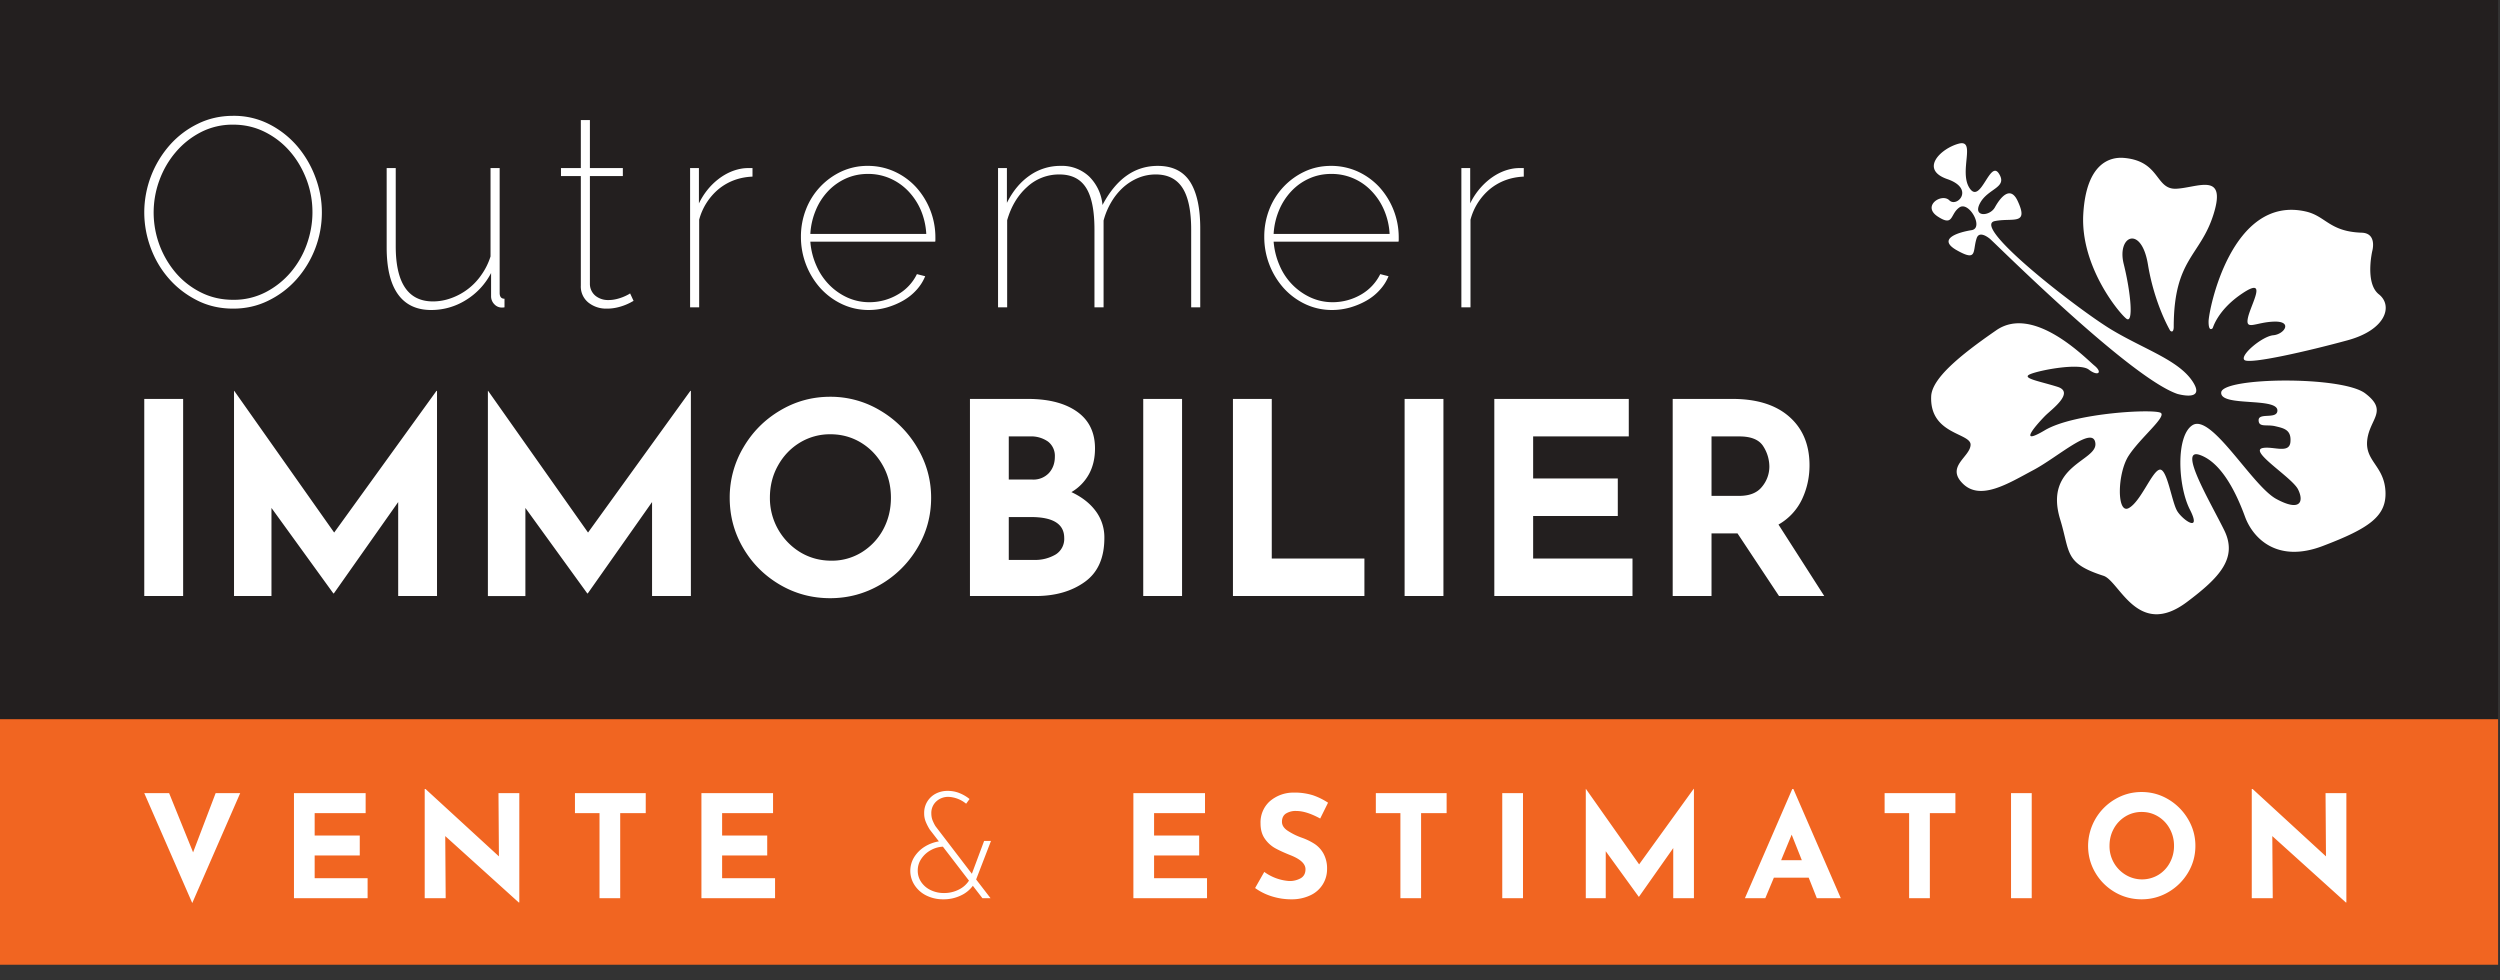
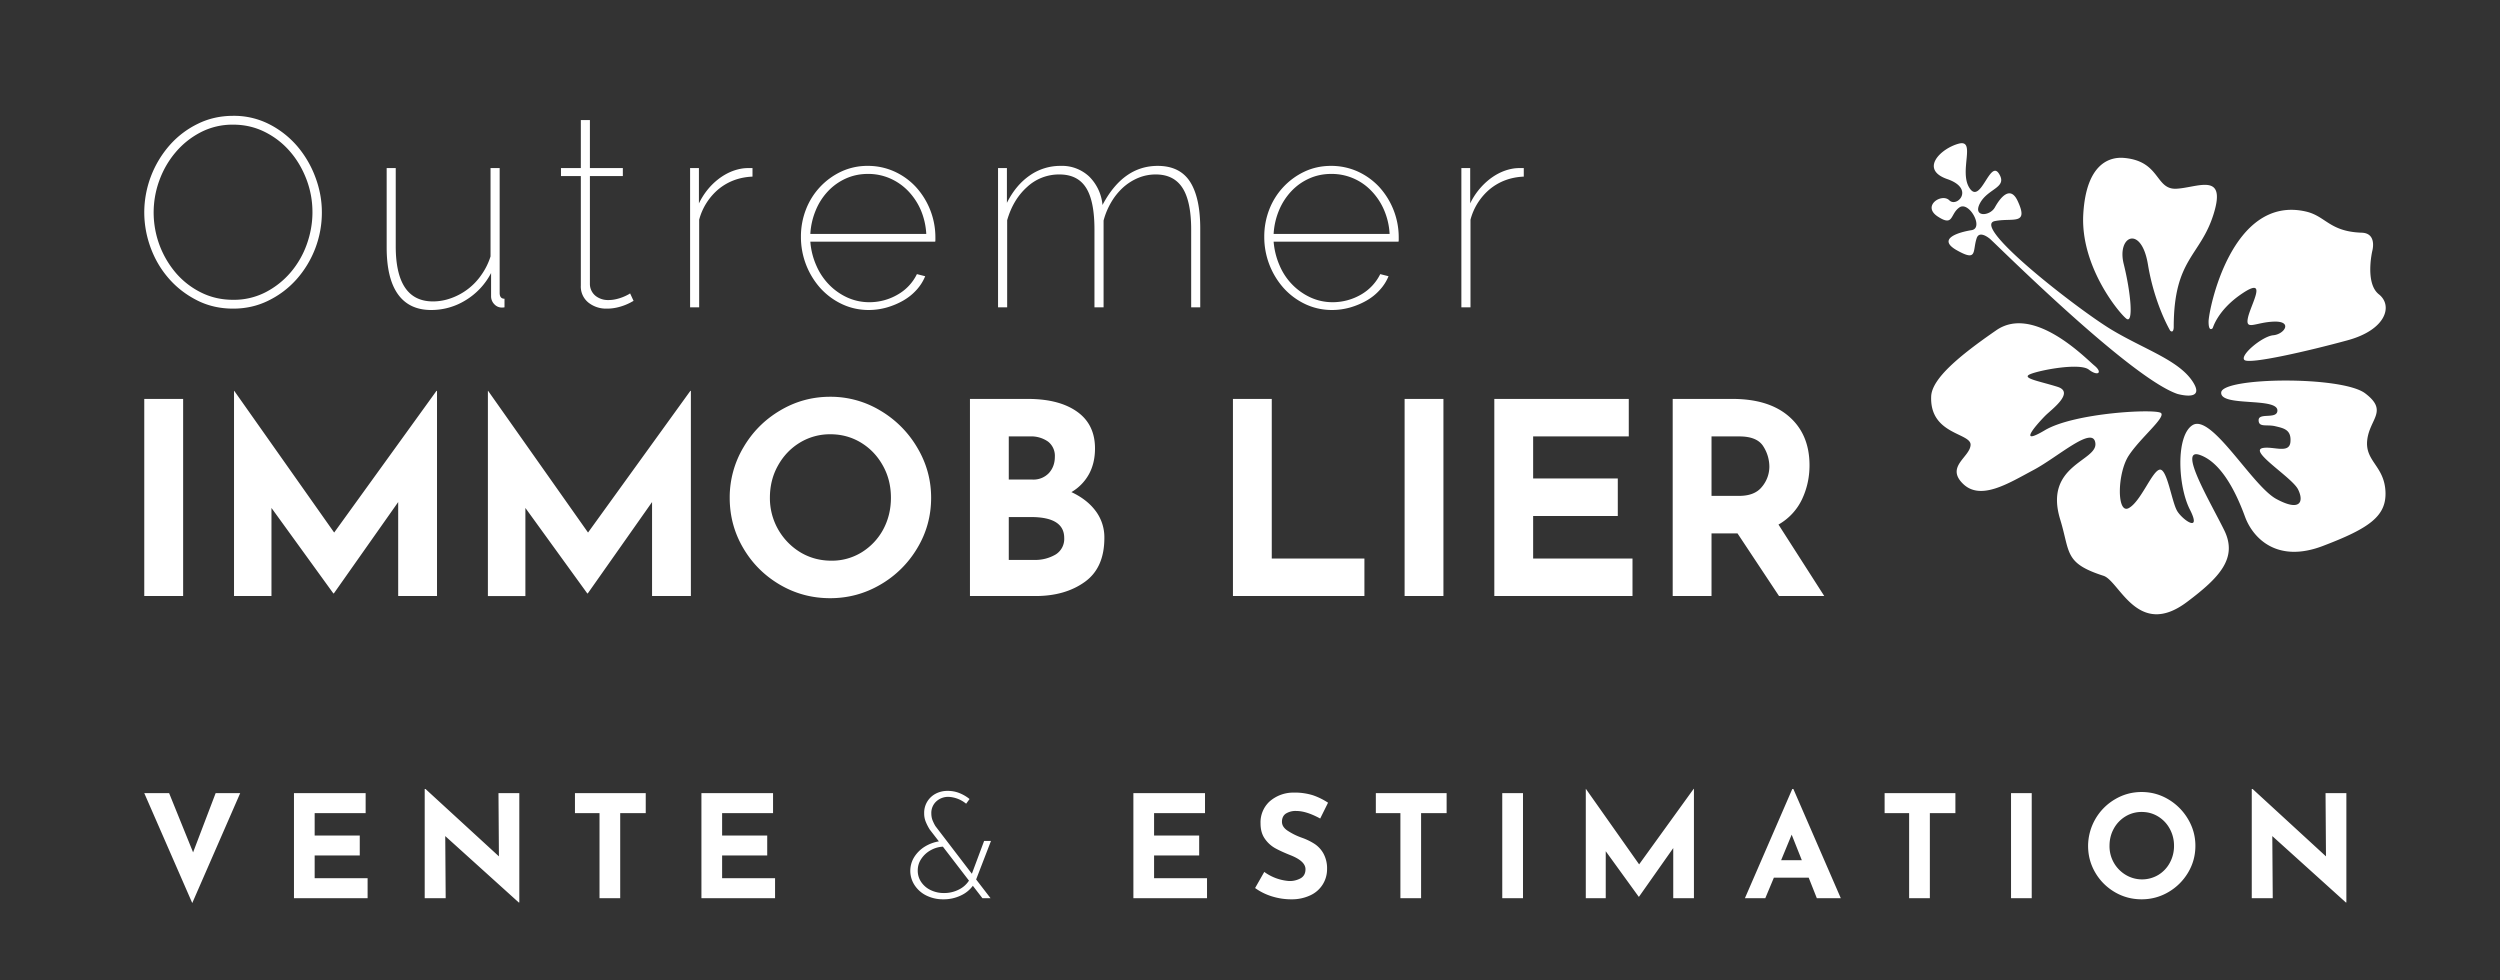
<svg xmlns="http://www.w3.org/2000/svg" viewBox="0 0 51 20" fill-rule="evenodd" clip-rule="evenodd" stroke-linejoin="round" stroke-miterlimit="1.414">
  <rect x="0" y="0" width="51" height="20" fill="#333333" stroke="none" />
-   <path fill="#231f1f" d="M-.002 0H50.96v18.422H-.002z" />
-   <path fill="#f16521" d="M-.002 14.672h50.963v5.008H-.002z" />
-   <path d="M42.726 7.458c-.176-.145-1.237-1.248-2-.722-.763.526-1.316.99-1.33 1.351-.031.783.815.742.804.989-.01.248-.515.443-.154.794.36.35.927-.01 1.432-.279.506-.267 1.229-.93 1.268-.546.037.364-1.057.443-.718 1.552.207.675.077.89.883 1.149.325.104.697 1.289 1.701.536.668-.501 1.041-.897.763-1.464-.278-.567-.959-1.701-.495-1.536.464.165.763.835.918 1.258.154.422.639.959 1.587.598s1.309-.608 1.278-1.124c-.031-.515-.422-.608-.371-1.041.052-.433.433-.588-.041-.948-.474-.361-2.907-.33-2.938-.021-.031.309 1.206.083 1.144.392-.031.154-.381.02-.381.175s.165.082.34.124c.175.041.33.072.309.319-.02.248-.34.089-.556.124-.32.052.587.598.711.845.124.248.051.464-.443.196-.495-.268-1.323-1.752-1.711-1.505-.341.217-.299 1.237-.052 1.722.247.484-.144.216-.258.031-.113-.186-.206-.877-.36-.846-.155.031-.382.65-.629.784-.248.134-.237-.712 0-1.072.237-.361.752-.774.659-.866-.092-.093-1.762-.011-2.371.35-.608.361-.113-.175.011-.299.123-.123.608-.474.247-.587-.361-.114-.752-.176-.556-.258.195-.083 1.01-.237 1.195-.093.186.144.289.062.114-.082zm1.69.577s.598.175.31-.258c-.289-.433-.98-.649-1.65-1.051-.67-.402-2.884-2.116-2.381-2.216.361-.073.703.097.464-.413-.155-.33-.361-.051-.464.134-.103.186-.464.206-.299-.093.165-.299.567-.309.381-.598-.185-.288-.371.64-.597.299-.227-.34.144-1.01-.227-.907-.371.103-.794.526-.227.722.567.196.196.587.041.433-.154-.155-.567.113-.237.33.33.216.247-.052.443-.186s.505.423.248.464c-.258.041-.722.175-.299.412.423.238.314.018.402-.247.041-.124.165-.072.268.01.103.083 2.845 2.825 3.824 3.165zm.722-1.34s-.083.093-.083-.134.464-2.588 1.98-2.247c.412.092.482.411 1.144.433.319.01.216.371.216.371s-.154.659.134.886c.289.227.155.722-.639.938-.794.217-2 .495-2.103.402-.103-.092.361-.484.588-.505.227-.02.402-.288.02-.278-.381.01-.597.196-.536-.083.062-.278.413-.845-.113-.494-.526.35-.608.731-.608.711zm-.866.051s-.32-.536-.454-1.35c-.134-.814-.639-.588-.494-.01.144.577.206 1.237.051 1.113-.155-.124-.938-1.072-.876-2.134.062-1.062.567-1.165.825-1.144.752.062.639.649 1.072.629.433-.021 1.031-.351.762.515-.268.866-.814.907-.814 2.309 0 0 0 .134-.072.072zM8.073 3.428v1.595c0 .751.254 1.126.76 1.126.127 0 .253-.023.377-.069a1.261 1.261 0 00.614-.478c.079-.112.14-.236.183-.371V3.428h.186v2.546c0 .08.033.12.099.12v.175a.22.22 0 01-.055.005.205.205 0 01-.153-.068.23.23 0 01-.066-.166v-.47a1.405 1.405 0 01-.513.551 1.327 1.327 0 01-.71.203c-.299 0-.525-.108-.678-.323-.153-.215-.229-.533-.229-.956V3.428h.185zm10.02 2.844c.12-.035.232-.082.336-.142.104-.06.194-.133.271-.219a.943.943 0 00.174-.276l-.169-.043a.963.963 0 01-.388.415 1.142 1.142 0 01-.584.158 1.08 1.08 0 01-.446-.095 1.237 1.237 0 01-.371-.26 1.284 1.284 0 01-.262-.391 1.466 1.466 0 01-.123-.489h2.546c.003-.003.005-.016.005-.038v-.044a1.525 1.525 0 00-.399-1.035 1.37 1.37 0 00-.437-.314 1.303 1.303 0 00-.546-.115 1.26 1.26 0 00-.536.115 1.414 1.414 0 00-.721.77 1.522 1.522 0 00-.104.563 1.565 1.565 0 00.402 1.052c.126.136.272.244.44.322.167.078.348.118.541.118.127 0 .251-.018.371-.052zm9.452 0c.12-.035.232-.082.336-.142.104-.06.194-.133.27-.219a.926.926 0 00.175-.276l-.169-.043a.981.981 0 01-.388.415 1.15 1.15 0 01-.585.158c-.156 0-.305-.032-.445-.095a1.254 1.254 0 01-.634-.651 1.516 1.516 0 01-.123-.489h2.546c.004-.003.006-.016.006-.038v-.044a1.525 1.525 0 00-.399-1.035 1.381 1.381 0 00-.437-.314 1.311 1.311 0 00-.547-.115c-.193 0-.371.039-.535.115a1.418 1.418 0 00-.721.77 1.522 1.522 0 00-.104.563 1.565 1.565 0 00.402 1.052c.125.136.272.244.439.322.168.078.348.118.541.118.128 0 .252-.018.372-.052zM5.47 6.135c.221-.107.412-.251.574-.431a2.052 2.052 0 00.522-1.375c0-.24-.044-.478-.132-.713a2.096 2.096 0 00-.368-.631 1.877 1.877 0 00-.571-.45 1.58 1.58 0 00-.738-.172c-.258 0-.498.053-.718.161a1.827 1.827 0 00-.574.434 2.086 2.086 0 00-.522 1.371c0 .248.044.49.131.727.088.237.212.446.372.628.16.183.351.33.574.443.222.113.468.169.737.169.255 0 .493-.053.713-.161zm6.564-3.685v.978h.672v.164h-.672v2.207a.314.314 0 00.121.241.408.408 0 00.251.081.7.7 0 00.167-.019.956.956 0 00.237-.09.262.262 0 00.044-.027l.071.153c-.007.004-.026.013-.055.03a1.126 1.126 0 01-.287.106.909.909 0 01-.21.022.578.578 0 01-.369-.123.418.418 0 01-.155-.347V3.592h-.405v-.164h.405V2.45h.185zm2.224.978v.721c.098-.2.229-.364.393-.492.164-.127.339-.202.525-.224.036-.003.069-.005.101-.005h.074v.175c-.263.011-.49.094-.683.248a1.222 1.222 0 00-.405.631v1.787h-.185V3.428h.18zm15.734 0v.721a1.4 1.4 0 01.394-.492c.164-.127.338-.202.524-.224.036-.003.07-.005.101-.005h.074v.175c-.262.011-.49.094-.683.248a1.214 1.214 0 00-.404.631v1.787h-.186V3.428h.18zm-9.451 0v.71c.12-.24.275-.426.464-.557a1.08 1.08 0 01.628-.197.81.81 0 01.588.219.932.932 0 01.27.579c.281-.532.656-.798 1.126-.798.302 0 .522.109.661.325.138.217.207.535.207.954v1.606H24.3V4.685c0-.386-.06-.671-.178-.853-.118-.182-.3-.273-.544-.273a.928.928 0 00-.36.071 1.088 1.088 0 00-.306.194 1.283 1.283 0 00-.241.298 1.481 1.481 0 00-.158.377v1.77h-.186V4.685c0-.39-.057-.675-.172-.855-.115-.181-.296-.271-.543-.271a.954.954 0 00-.661.257c-.19.171-.325.397-.405.677v1.776h-.186V3.428h.181zm-17.289.249c.078-.213.189-.404.331-.571.142-.168.312-.304.51-.407a1.41 1.41 0 01.664-.156c.23 0 .444.049.642.147.199.099.37.231.514.397.144.165.256.356.338.57.082.215.123.439.123.672 0 .219-.038.436-.114.651a1.825 1.825 0 01-.328.573 1.69 1.69 0 01-.511.407 1.41 1.41 0 01-.664.156c-.237 0-.454-.049-.653-.148a1.629 1.629 0 01-.513-.396 1.903 1.903 0 01-.339-1.895zm15.644 1.095a1.442 1.442 0 00-.114-.492 1.314 1.314 0 00-.26-.388 1.154 1.154 0 00-.369-.254 1.11 1.11 0 00-.448-.09c-.16 0-.309.031-.448.093a1.148 1.148 0 00-.363.257 1.266 1.266 0 00-.251.388 1.453 1.453 0 00-.112.486h2.365zm9.452 0a1.42 1.42 0 00-.115-.492 1.292 1.292 0 00-.259-.388 1.117 1.117 0 00-.817-.344c-.16 0-.31.031-.448.093-.139.062-.26.148-.363.257a1.287 1.287 0 00-.252.388 1.453 1.453 0 00-.112.486h2.366zm-13.462 5.382c0 .372.092.714.276 1.027.184.314.433.562.746.746.313.184.656.276 1.027.276.368 0 .709-.092 1.024-.276a2.09 2.09 0 00.754-.746c.188-.313.282-.655.282-1.027 0-.364-.094-.705-.282-1.021a2.12 2.12 0 00-.754-.757 1.962 1.962 0 00-1.024-.282c-.368 0-.709.094-1.024.282-.315.187-.565.44-.749.757a1.997 1.997 0 00-.276 1.021zM3.736 8.138v4.021h-.793V8.138h.793zm25.71 0v4.021h-.792V8.138h.792zm-5.332 0v4.021h-.792V8.138h.792zm1.83 0v3.256h1.89v.765h-2.682V8.138h.792zm-4.977 0c.427 0 .761.087 1.005.26.244.173.366.423.366.751 0 .2-.042.376-.125.527a.961.961 0 01-.356.363c.212.099.377.227.495.386a.893.893 0 01.177.549c0 .408-.133.707-.401.898-.268.192-.602.287-1.003.287h-1.338V8.138h1.18zm12.26 0v.765h-1.951v.858h1.727v.765h-1.727v.868h2.027v.765h-2.819V8.138h2.743zm2.114 0c.499 0 .886.121 1.161.364.275.242.412.572.412.991 0 .248-.052.48-.155.697a1.167 1.167 0 01-.478.511l.934 1.458h-.923l-.847-1.278h-.53v1.278h-.792V8.138h1.218zM6.817 10.864l2.087-2.89h.011v4.185h-.792v-1.917l-1.312 1.863H6.8l-1.262-1.743v1.797h-.764V7.974h.005l2.038 2.89zm5.179 0l2.087-2.89h.011v4.185h-.792v-1.917l-1.311 1.863h-.011l-1.262-1.743v1.797h-.765V7.974h.005l2.038 2.89zm3.71-.71c0-.24.054-.459.164-.655.109-.197.257-.353.445-.468a1.18 1.18 0 01.626-.172c.229 0 .437.058.625.172.188.115.336.271.445.468.11.196.164.415.164.655 0 .237-.053.453-.158.648a1.234 1.234 0 01-.437.464 1.152 1.152 0 01-.618.172c-.233 0-.445-.057-.636-.172a1.291 1.291 0 01-.62-1.112zm5.381 1.268a.82.82 0 00.451-.112.374.374 0 00.172-.336c0-.284-.226-.426-.677-.426h-.454v.874h.508zm14.39-1.306c.216 0 .372-.063.47-.189a.642.642 0 00.148-.407.773.773 0 00-.126-.418c-.084-.132-.246-.199-.486-.199h-.568v1.213h.562zM21.06 9.783a.433.433 0 00.339-.134c.08-.089.12-.2.12-.331a.368.368 0 00-.137-.308.6.6 0 00-.377-.107h-.426v.88h.481zM3.939 17.388l.46-1.208H4.9l-.978 2.242-.979-2.242h.507l.489 1.208zm43.511.082l-.009-1.29h.425v2.23h-.011l-1.5-1.354.009 1.267h-.428v-2.227h.018l1.496 1.374zm-37.272 0l-.009-1.29h.425v2.23h-.012l-1.499-1.354.009 1.267h-.428v-2.227h.017l1.497 1.374zm32.419-.216c0 .198.049.381.147.548.098.167.231.299.397.397.167.098.35.147.548.147.196 0 .378-.049.546-.147.167-.098.301-.23.401-.397.1-.167.15-.35.15-.548 0-.194-.05-.375-.15-.544a1.138 1.138 0 00-.401-.403c-.168-.1-.35-.15-.546-.15-.196 0-.378.05-.546.15a1.11 1.11 0 00-.546.947zm-15.665-.556l.16-.323a1.366 1.366 0 00-.312-.153 1.257 1.257 0 00-.398-.053.733.733 0 00-.485.183.58.58 0 00-.182.445c0 .127.029.231.089.315a.63.63 0 00.211.192c.081.045.183.091.305.14.208.081.312.177.312.288 0 .085-.033.147-.099.185a.46.46 0 01-.233.056.981.981 0 01-.509-.186l-.187.329c.109.078.226.135.353.173.126.038.253.057.381.057a.883.883 0 00.396-.083.583.583 0 00.338-.531.628.628 0 00-.072-.317.56.56 0 00-.179-.197 1.225 1.225 0 00-.259-.127 1.331 1.331 0 01-.298-.147c-.075-.051-.112-.111-.112-.179 0-.073.025-.129.077-.166a.372.372 0 01.217-.055c.137 0 .299.052.486.154zm-6.716.457l-.303.786.294.382h-.166l-.195-.253a.633.633 0 01-.249.2.806.806 0 01-.354.076.761.761 0 01-.345-.077.602.602 0 01-.24-.211.532.532 0 01-.007-.575.675.675 0 01.212-.21.802.802 0 01.29-.109l-.186-.241a1.04 1.04 0 01-.083-.162.444.444 0 01-.031-.17.438.438 0 01.232-.398.515.515 0 01.249-.059.63.63 0 01.241.046.795.795 0 01.204.12l-.07.096a.612.612 0 00-.355-.14.357.357 0 00-.255.094.318.318 0 00-.1.241c0 .058.01.111.032.16.021.048.04.085.058.11l.737.964.25-.67h.14zm10.853-.975v2.143h-.423V16.18h.423zm10.378 0v2.143h-.422V16.18h.422zm-28.274 0v.408h-.521v1.735h-.422v-1.735h-.501v-.408h1.444zm16.338 0v.408h-.521v1.735h-.422v-1.735h-.501v-.408h1.444zm10.379 0v.408h-.521v1.735h-.423v-1.735h-.5v-.408h1.444zm-32.431 0v.408h-1.04v.457h.92v.407h-.92v.463h1.08v.408H5.997V16.18h1.462zm8.311 0v.408h-1.039v.457h.92v.407h-.92v.463h1.08v.408h-1.502V16.18h1.461zm8.812 0v.408h-1.039v.457h.92v.407h-.92v.463h1.08v.408h-1.502V16.18h1.461zm8.856 1.453l1.112-1.54h.006v2.23h-.422v-1.022l-.699.993h-.005l-.673-.929v.958h-.407v-2.23h.002l1.086 1.54zm3.147-1.537l.967 2.227h-.489l-.166-.419h-.71l-.175.419h-.416l.966-2.227h.023zm-17.327 2.122a.611.611 0 01-.268-.058.48.48 0 01-.195-.163.407.407 0 01-.073-.239c0-.089.025-.17.076-.243a.544.544 0 01.193-.173.56.56 0 01.244-.07l.532.693a.52.52 0 01-.206.182.657.657 0 01-.303.071zm23.776-.964c0-.128.029-.244.087-.349a.66.66 0 01.237-.249.628.628 0 01.334-.092c.122 0 .233.031.333.092a.66.66 0 01.237.249.71.71 0 01.088.349.711.711 0 01-.085.345.646.646 0 01-.233.248.648.648 0 01-.668 0 .679.679 0 01-.33-.593zm-6.277.294l-.207-.521-.215.521h.422z" fill="#fff" />
+   <path d="M42.726 7.458c-.176-.145-1.237-1.248-2-.722-.763.526-1.316.99-1.33 1.351-.031.783.815.742.804.989-.01.248-.515.443-.154.794.36.35.927-.01 1.432-.279.506-.267 1.229-.93 1.268-.546.037.364-1.057.443-.718 1.552.207.675.077.89.883 1.149.325.104.697 1.289 1.701.536.668-.501 1.041-.897.763-1.464-.278-.567-.959-1.701-.495-1.536.464.165.763.835.918 1.258.154.422.639.959 1.587.598s1.309-.608 1.278-1.124c-.031-.515-.422-.608-.371-1.041.052-.433.433-.588-.041-.948-.474-.361-2.907-.33-2.938-.021-.031.309 1.206.083 1.144.392-.031.154-.381.02-.381.175s.165.082.34.124c.175.041.33.072.309.319-.02.248-.34.089-.556.124-.32.052.587.598.711.845.124.248.051.464-.443.196-.495-.268-1.323-1.752-1.711-1.505-.341.217-.299 1.237-.052 1.722.247.484-.144.216-.258.031-.113-.186-.206-.877-.36-.846-.155.031-.382.65-.629.784-.248.134-.237-.712 0-1.072.237-.361.752-.774.659-.866-.092-.093-1.762-.011-2.371.35-.608.361-.113-.175.011-.299.123-.123.608-.474.247-.587-.361-.114-.752-.176-.556-.258.195-.083 1.01-.237 1.195-.093.186.144.289.062.114-.082zm1.69.577s.598.175.31-.258c-.289-.433-.98-.649-1.65-1.051-.67-.402-2.884-2.116-2.381-2.216.361-.073.703.097.464-.413-.155-.33-.361-.051-.464.134-.103.186-.464.206-.299-.093.165-.299.567-.309.381-.598-.185-.288-.371.64-.597.299-.227-.34.144-1.01-.227-.907-.371.103-.794.526-.227.722.567.196.196.587.041.433-.154-.155-.567.113-.237.33.33.216.247-.052.443-.186s.505.423.248.464c-.258.041-.722.175-.299.412.423.238.314.018.402-.247.041-.124.165-.072.268.01.103.083 2.845 2.825 3.824 3.165zm.722-1.34s-.083.093-.083-.134.464-2.588 1.98-2.247c.412.092.482.411 1.144.433.319.01.216.371.216.371s-.154.659.134.886c.289.227.155.722-.639.938-.794.217-2 .495-2.103.402-.103-.092.361-.484.588-.505.227-.02.402-.288.02-.278-.381.01-.597.196-.536-.083.062-.278.413-.845-.113-.494-.526.35-.608.731-.608.711zm-.866.051s-.32-.536-.454-1.35c-.134-.814-.639-.588-.494-.01.144.577.206 1.237.051 1.113-.155-.124-.938-1.072-.876-2.134.062-1.062.567-1.165.825-1.144.752.062.639.649 1.072.629.433-.021 1.031-.351.762.515-.268.866-.814.907-.814 2.309 0 0 0 .134-.072.072zM8.073 3.428v1.595c0 .751.254 1.126.76 1.126.127 0 .253-.023.377-.069a1.261 1.261 0 00.614-.478c.079-.112.14-.236.183-.371V3.428h.186v2.546c0 .08.033.12.099.12v.175a.22.22 0 01-.055.005.205.205 0 01-.153-.068.23.23 0 01-.066-.166v-.47a1.405 1.405 0 01-.513.551 1.327 1.327 0 01-.71.203c-.299 0-.525-.108-.678-.323-.153-.215-.229-.533-.229-.956V3.428h.185zm10.02 2.844c.12-.035.232-.082.336-.142.104-.06.194-.133.271-.219a.943.943 0 00.174-.276l-.169-.043a.963.963 0 01-.388.415 1.142 1.142 0 01-.584.158 1.08 1.08 0 01-.446-.095 1.237 1.237 0 01-.371-.26 1.284 1.284 0 01-.262-.391 1.466 1.466 0 01-.123-.489h2.546c.003-.003.005-.016.005-.038v-.044a1.525 1.525 0 00-.399-1.035 1.37 1.37 0 00-.437-.314 1.303 1.303 0 00-.546-.115 1.26 1.26 0 00-.536.115 1.414 1.414 0 00-.721.77 1.522 1.522 0 00-.104.563 1.565 1.565 0 00.402 1.052c.126.136.272.244.44.322.167.078.348.118.541.118.127 0 .251-.018.371-.052zm9.452 0c.12-.035.232-.082.336-.142.104-.06.194-.133.27-.219a.926.926 0 00.175-.276l-.169-.043a.981.981 0 01-.388.415 1.15 1.15 0 01-.585.158c-.156 0-.305-.032-.445-.095a1.254 1.254 0 01-.634-.651 1.516 1.516 0 01-.123-.489h2.546c.004-.003.006-.016.006-.038v-.044a1.525 1.525 0 00-.399-1.035 1.381 1.381 0 00-.437-.314 1.311 1.311 0 00-.547-.115c-.193 0-.371.039-.535.115a1.418 1.418 0 00-.721.77 1.522 1.522 0 00-.104.563 1.565 1.565 0 00.402 1.052c.125.136.272.244.439.322.168.078.348.118.541.118.128 0 .252-.018.372-.052zM5.47 6.135c.221-.107.412-.251.574-.431a2.052 2.052 0 00.522-1.375c0-.24-.044-.478-.132-.713a2.096 2.096 0 00-.368-.631 1.877 1.877 0 00-.571-.45 1.58 1.58 0 00-.738-.172c-.258 0-.498.053-.718.161a1.827 1.827 0 00-.574.434 2.086 2.086 0 00-.522 1.371c0 .248.044.49.131.727.088.237.212.446.372.628.16.183.351.33.574.443.222.113.468.169.737.169.255 0 .493-.053.713-.161zm6.564-3.685v.978h.672v.164h-.672v2.207a.314.314 0 00.121.241.408.408 0 00.251.081.7.7 0 00.167-.019.956.956 0 00.237-.09.262.262 0 00.044-.027l.071.153c-.007.004-.026.013-.055.03a1.126 1.126 0 01-.287.106.909.909 0 01-.21.022.578.578 0 01-.369-.123.418.418 0 01-.155-.347V3.592h-.405v-.164h.405V2.45h.185zm2.224.978v.721c.098-.2.229-.364.393-.492.164-.127.339-.202.525-.224.036-.003.069-.005.101-.005h.074v.175c-.263.011-.49.094-.683.248a1.222 1.222 0 00-.405.631v1.787h-.185V3.428h.18zm15.734 0v.721a1.4 1.4 0 01.394-.492c.164-.127.338-.202.524-.224.036-.003.07-.005.101-.005h.074v.175c-.262.011-.49.094-.683.248a1.214 1.214 0 00-.404.631v1.787h-.186V3.428h.18zm-9.451 0v.71c.12-.24.275-.426.464-.557a1.08 1.08 0 01.628-.197.81.81 0 01.588.219.932.932 0 01.27.579c.281-.532.656-.798 1.126-.798.302 0 .522.109.661.325.138.217.207.535.207.954v1.606H24.3V4.685c0-.386-.06-.671-.178-.853-.118-.182-.3-.273-.544-.273a.928.928 0 00-.36.071 1.088 1.088 0 00-.306.194 1.283 1.283 0 00-.241.298 1.481 1.481 0 00-.158.377v1.77h-.186V4.685c0-.39-.057-.675-.172-.855-.115-.181-.296-.271-.543-.271a.954.954 0 00-.661.257c-.19.171-.325.397-.405.677v1.776h-.186V3.428h.181zm-17.289.249c.078-.213.189-.404.331-.571.142-.168.312-.304.51-.407a1.41 1.41 0 01.664-.156c.23 0 .444.049.642.147.199.099.37.231.514.397.144.165.256.356.338.57.082.215.123.439.123.672 0 .219-.038.436-.114.651a1.825 1.825 0 01-.328.573 1.69 1.69 0 01-.511.407 1.41 1.41 0 01-.664.156c-.237 0-.454-.049-.653-.148a1.629 1.629 0 01-.513-.396 1.903 1.903 0 01-.339-1.895zm15.644 1.095a1.442 1.442 0 00-.114-.492 1.314 1.314 0 00-.26-.388 1.154 1.154 0 00-.369-.254 1.11 1.11 0 00-.448-.09c-.16 0-.309.031-.448.093a1.148 1.148 0 00-.363.257 1.266 1.266 0 00-.251.388 1.453 1.453 0 00-.112.486h2.365zm9.452 0a1.42 1.42 0 00-.115-.492 1.292 1.292 0 00-.259-.388 1.117 1.117 0 00-.817-.344c-.16 0-.31.031-.448.093-.139.062-.26.148-.363.257a1.287 1.287 0 00-.252.388 1.453 1.453 0 00-.112.486h2.366zm-13.462 5.382c0 .372.092.714.276 1.027.184.314.433.562.746.746.313.184.656.276 1.027.276.368 0 .709-.092 1.024-.276a2.09 2.09 0 00.754-.746c.188-.313.282-.655.282-1.027 0-.364-.094-.705-.282-1.021a2.12 2.12 0 00-.754-.757 1.962 1.962 0 00-1.024-.282c-.368 0-.709.094-1.024.282-.315.187-.565.44-.749.757a1.997 1.997 0 00-.276 1.021zM3.736 8.138v4.021h-.793V8.138h.793zm25.71 0v4.021h-.792V8.138h.792zm-5.332 0h-.792V8.138h.792zm1.83 0v3.256h1.89v.765h-2.682V8.138h.792zm-4.977 0c.427 0 .761.087 1.005.26.244.173.366.423.366.751 0 .2-.042.376-.125.527a.961.961 0 01-.356.363c.212.099.377.227.495.386a.893.893 0 01.177.549c0 .408-.133.707-.401.898-.268.192-.602.287-1.003.287h-1.338V8.138h1.18zm12.26 0v.765h-1.951v.858h1.727v.765h-1.727v.868h2.027v.765h-2.819V8.138h2.743zm2.114 0c.499 0 .886.121 1.161.364.275.242.412.572.412.991 0 .248-.052.48-.155.697a1.167 1.167 0 01-.478.511l.934 1.458h-.923l-.847-1.278h-.53v1.278h-.792V8.138h1.218zM6.817 10.864l2.087-2.89h.011v4.185h-.792v-1.917l-1.312 1.863H6.8l-1.262-1.743v1.797h-.764V7.974h.005l2.038 2.89zm5.179 0l2.087-2.89h.011v4.185h-.792v-1.917l-1.311 1.863h-.011l-1.262-1.743v1.797h-.765V7.974h.005l2.038 2.89zm3.71-.71c0-.24.054-.459.164-.655.109-.197.257-.353.445-.468a1.18 1.18 0 01.626-.172c.229 0 .437.058.625.172.188.115.336.271.445.468.11.196.164.415.164.655 0 .237-.053.453-.158.648a1.234 1.234 0 01-.437.464 1.152 1.152 0 01-.618.172c-.233 0-.445-.057-.636-.172a1.291 1.291 0 01-.62-1.112zm5.381 1.268a.82.82 0 00.451-.112.374.374 0 00.172-.336c0-.284-.226-.426-.677-.426h-.454v.874h.508zm14.39-1.306c.216 0 .372-.063.47-.189a.642.642 0 00.148-.407.773.773 0 00-.126-.418c-.084-.132-.246-.199-.486-.199h-.568v1.213h.562zM21.06 9.783a.433.433 0 00.339-.134c.08-.089.12-.2.12-.331a.368.368 0 00-.137-.308.6.6 0 00-.377-.107h-.426v.88h.481zM3.939 17.388l.46-1.208H4.9l-.978 2.242-.979-2.242h.507l.489 1.208zm43.511.082l-.009-1.29h.425v2.23h-.011l-1.5-1.354.009 1.267h-.428v-2.227h.018l1.496 1.374zm-37.272 0l-.009-1.29h.425v2.23h-.012l-1.499-1.354.009 1.267h-.428v-2.227h.017l1.497 1.374zm32.419-.216c0 .198.049.381.147.548.098.167.231.299.397.397.167.098.35.147.548.147.196 0 .378-.049.546-.147.167-.098.301-.23.401-.397.1-.167.15-.35.15-.548 0-.194-.05-.375-.15-.544a1.138 1.138 0 00-.401-.403c-.168-.1-.35-.15-.546-.15-.196 0-.378.05-.546.15a1.11 1.11 0 00-.546.947zm-15.665-.556l.16-.323a1.366 1.366 0 00-.312-.153 1.257 1.257 0 00-.398-.053.733.733 0 00-.485.183.58.58 0 00-.182.445c0 .127.029.231.089.315a.63.63 0 00.211.192c.081.045.183.091.305.14.208.081.312.177.312.288 0 .085-.033.147-.099.185a.46.46 0 01-.233.056.981.981 0 01-.509-.186l-.187.329c.109.078.226.135.353.173.126.038.253.057.381.057a.883.883 0 00.396-.083.583.583 0 00.338-.531.628.628 0 00-.072-.317.56.56 0 00-.179-.197 1.225 1.225 0 00-.259-.127 1.331 1.331 0 01-.298-.147c-.075-.051-.112-.111-.112-.179 0-.073.025-.129.077-.166a.372.372 0 01.217-.055c.137 0 .299.052.486.154zm-6.716.457l-.303.786.294.382h-.166l-.195-.253a.633.633 0 01-.249.2.806.806 0 01-.354.076.761.761 0 01-.345-.077.602.602 0 01-.24-.211.532.532 0 01-.007-.575.675.675 0 01.212-.21.802.802 0 01.29-.109l-.186-.241a1.04 1.04 0 01-.083-.162.444.444 0 01-.031-.17.438.438 0 01.232-.398.515.515 0 01.249-.059.63.63 0 01.241.046.795.795 0 01.204.12l-.07.096a.612.612 0 00-.355-.14.357.357 0 00-.255.094.318.318 0 00-.1.241c0 .058.01.111.032.16.021.048.04.085.058.11l.737.964.25-.67h.14zm10.853-.975v2.143h-.423V16.18h.423zm10.378 0v2.143h-.422V16.18h.422zm-28.274 0v.408h-.521v1.735h-.422v-1.735h-.501v-.408h1.444zm16.338 0v.408h-.521v1.735h-.422v-1.735h-.501v-.408h1.444zm10.379 0v.408h-.521v1.735h-.423v-1.735h-.5v-.408h1.444zm-32.431 0v.408h-1.04v.457h.92v.407h-.92v.463h1.08v.408H5.997V16.18h1.462zm8.311 0v.408h-1.039v.457h.92v.407h-.92v.463h1.08v.408h-1.502V16.18h1.461zm8.812 0v.408h-1.039v.457h.92v.407h-.92v.463h1.08v.408h-1.502V16.18h1.461zm8.856 1.453l1.112-1.54h.006v2.23h-.422v-1.022l-.699.993h-.005l-.673-.929v.958h-.407v-2.23h.002l1.086 1.54zm3.147-1.537l.967 2.227h-.489l-.166-.419h-.71l-.175.419h-.416l.966-2.227h.023zm-17.327 2.122a.611.611 0 01-.268-.058.48.48 0 01-.195-.163.407.407 0 01-.073-.239c0-.089.025-.17.076-.243a.544.544 0 01.193-.173.56.56 0 01.244-.07l.532.693a.52.52 0 01-.206.182.657.657 0 01-.303.071zm23.776-.964c0-.128.029-.244.087-.349a.66.66 0 01.237-.249.628.628 0 01.334-.092c.122 0 .233.031.333.092a.66.66 0 01.237.249.71.71 0 01.088.349.711.711 0 01-.085.345.646.646 0 01-.233.248.648.648 0 01-.668 0 .679.679 0 01-.33-.593zm-6.277.294l-.207-.521-.215.521h.422z" fill="#fff" />
</svg>